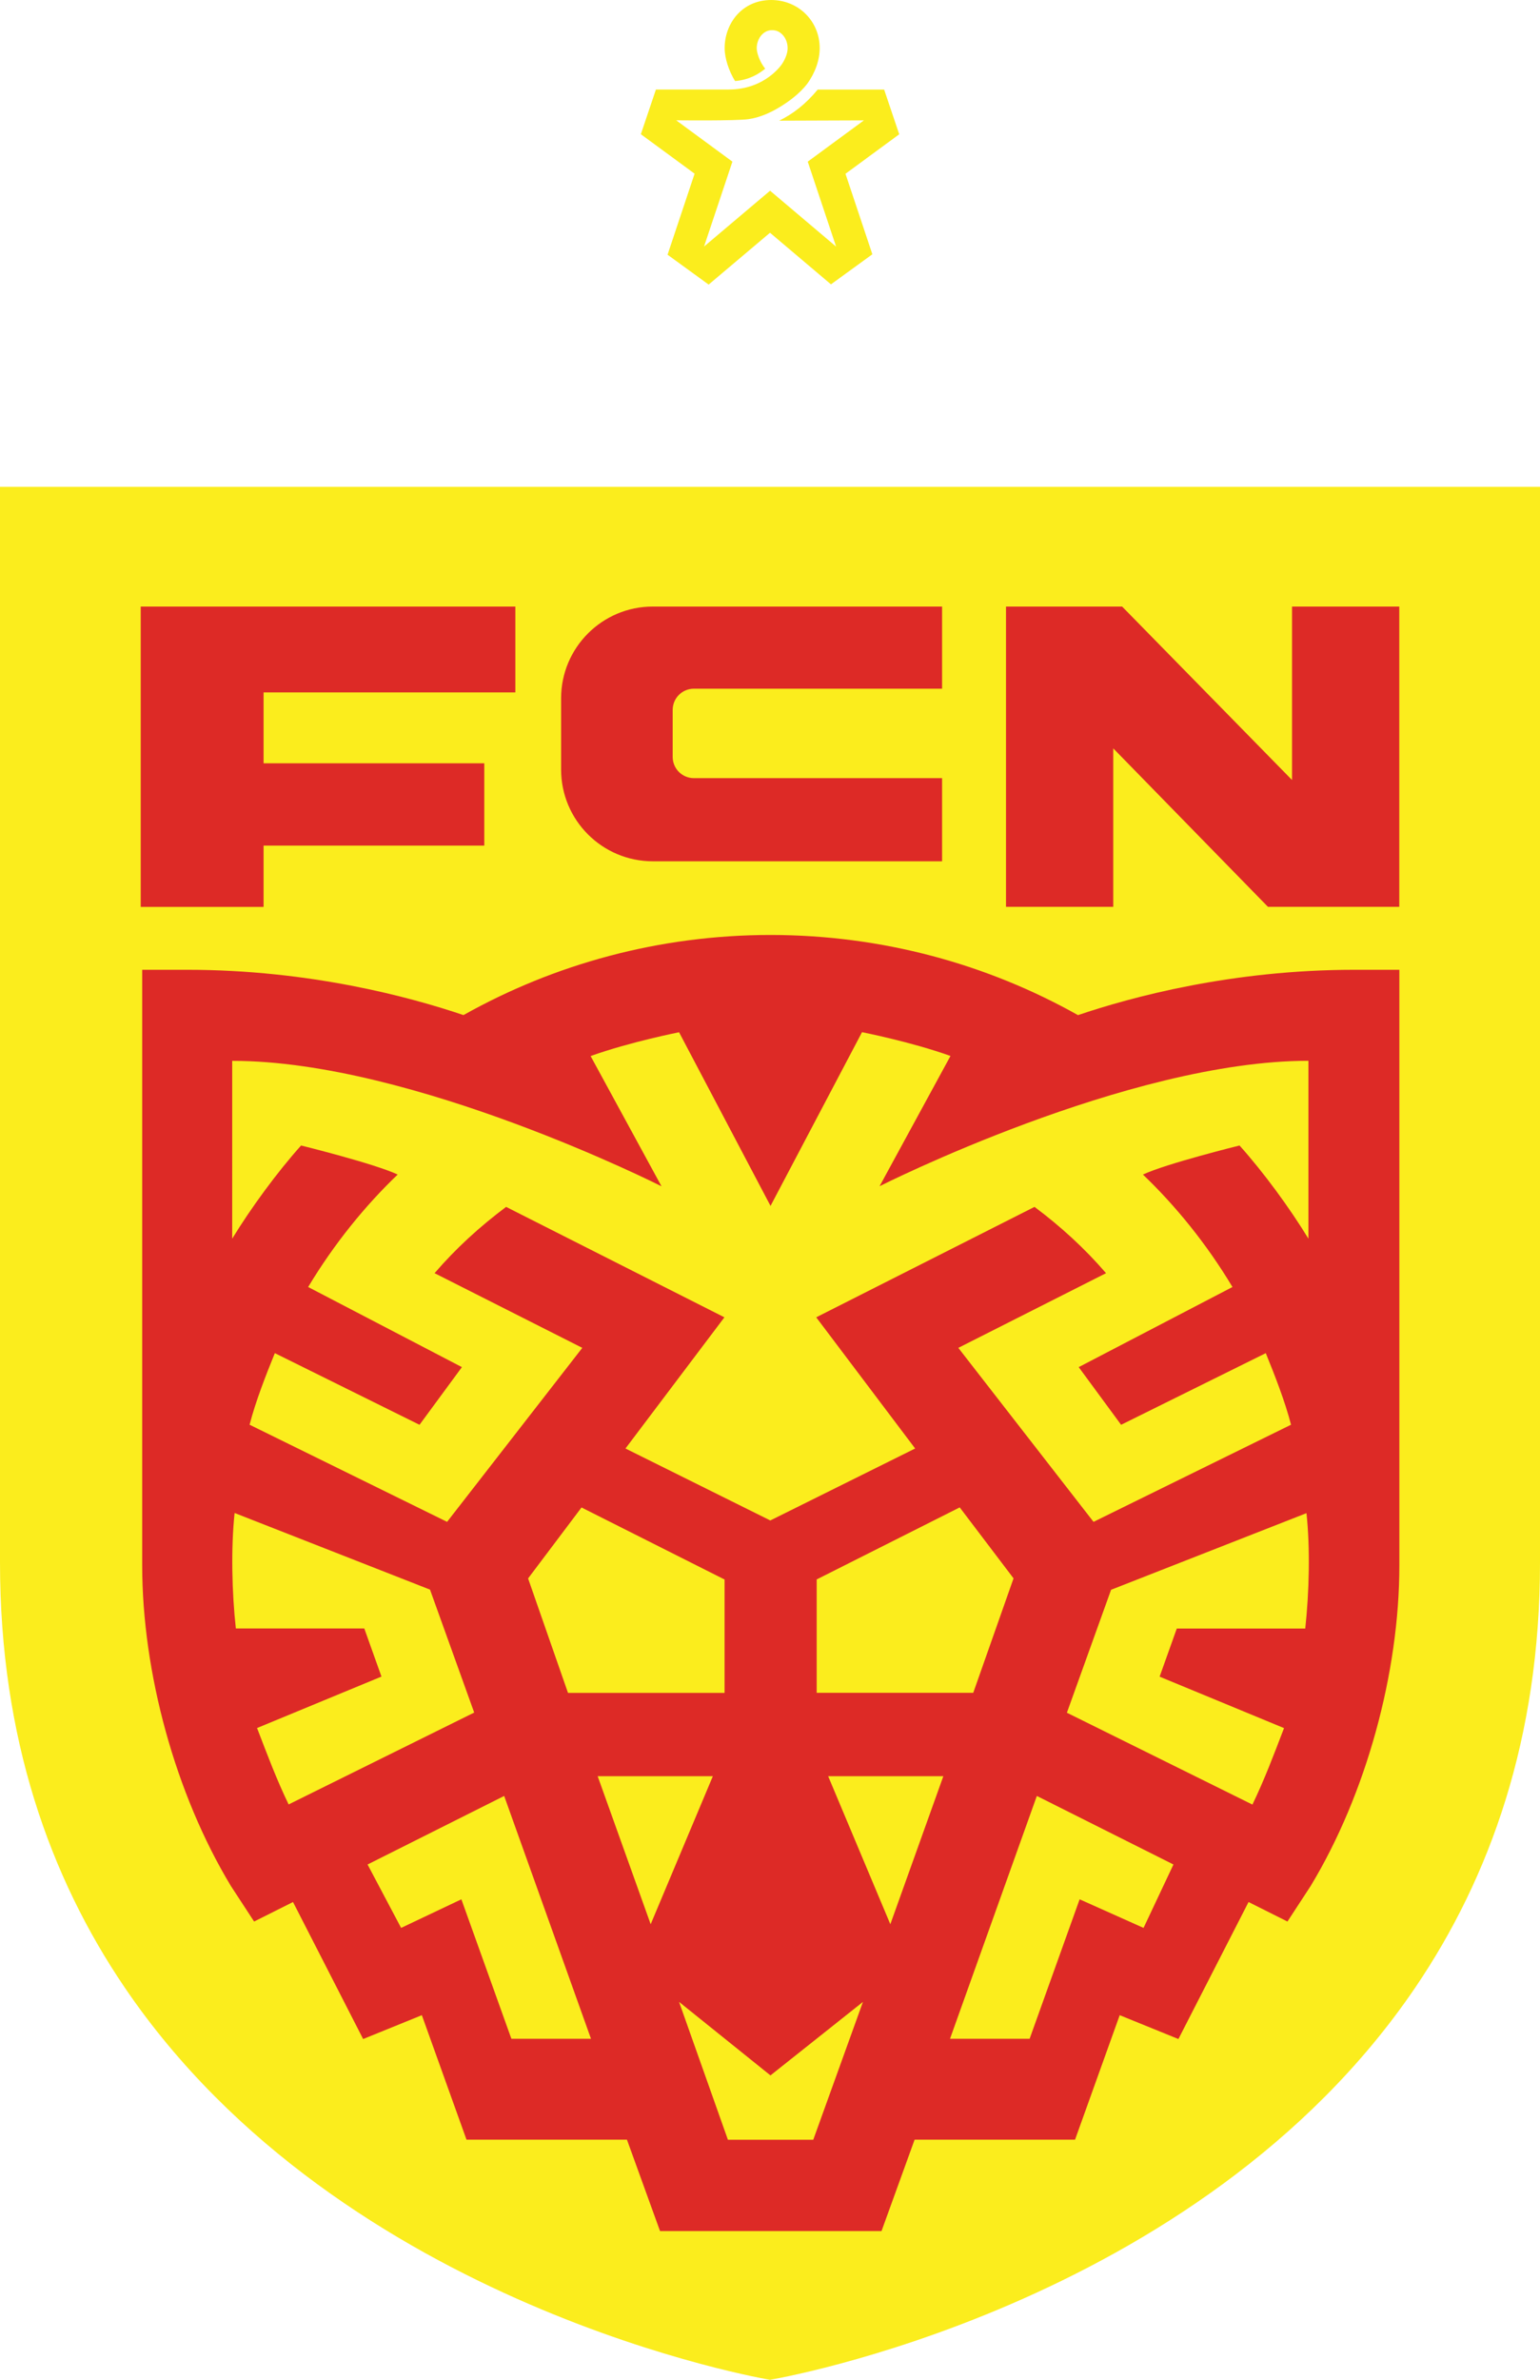
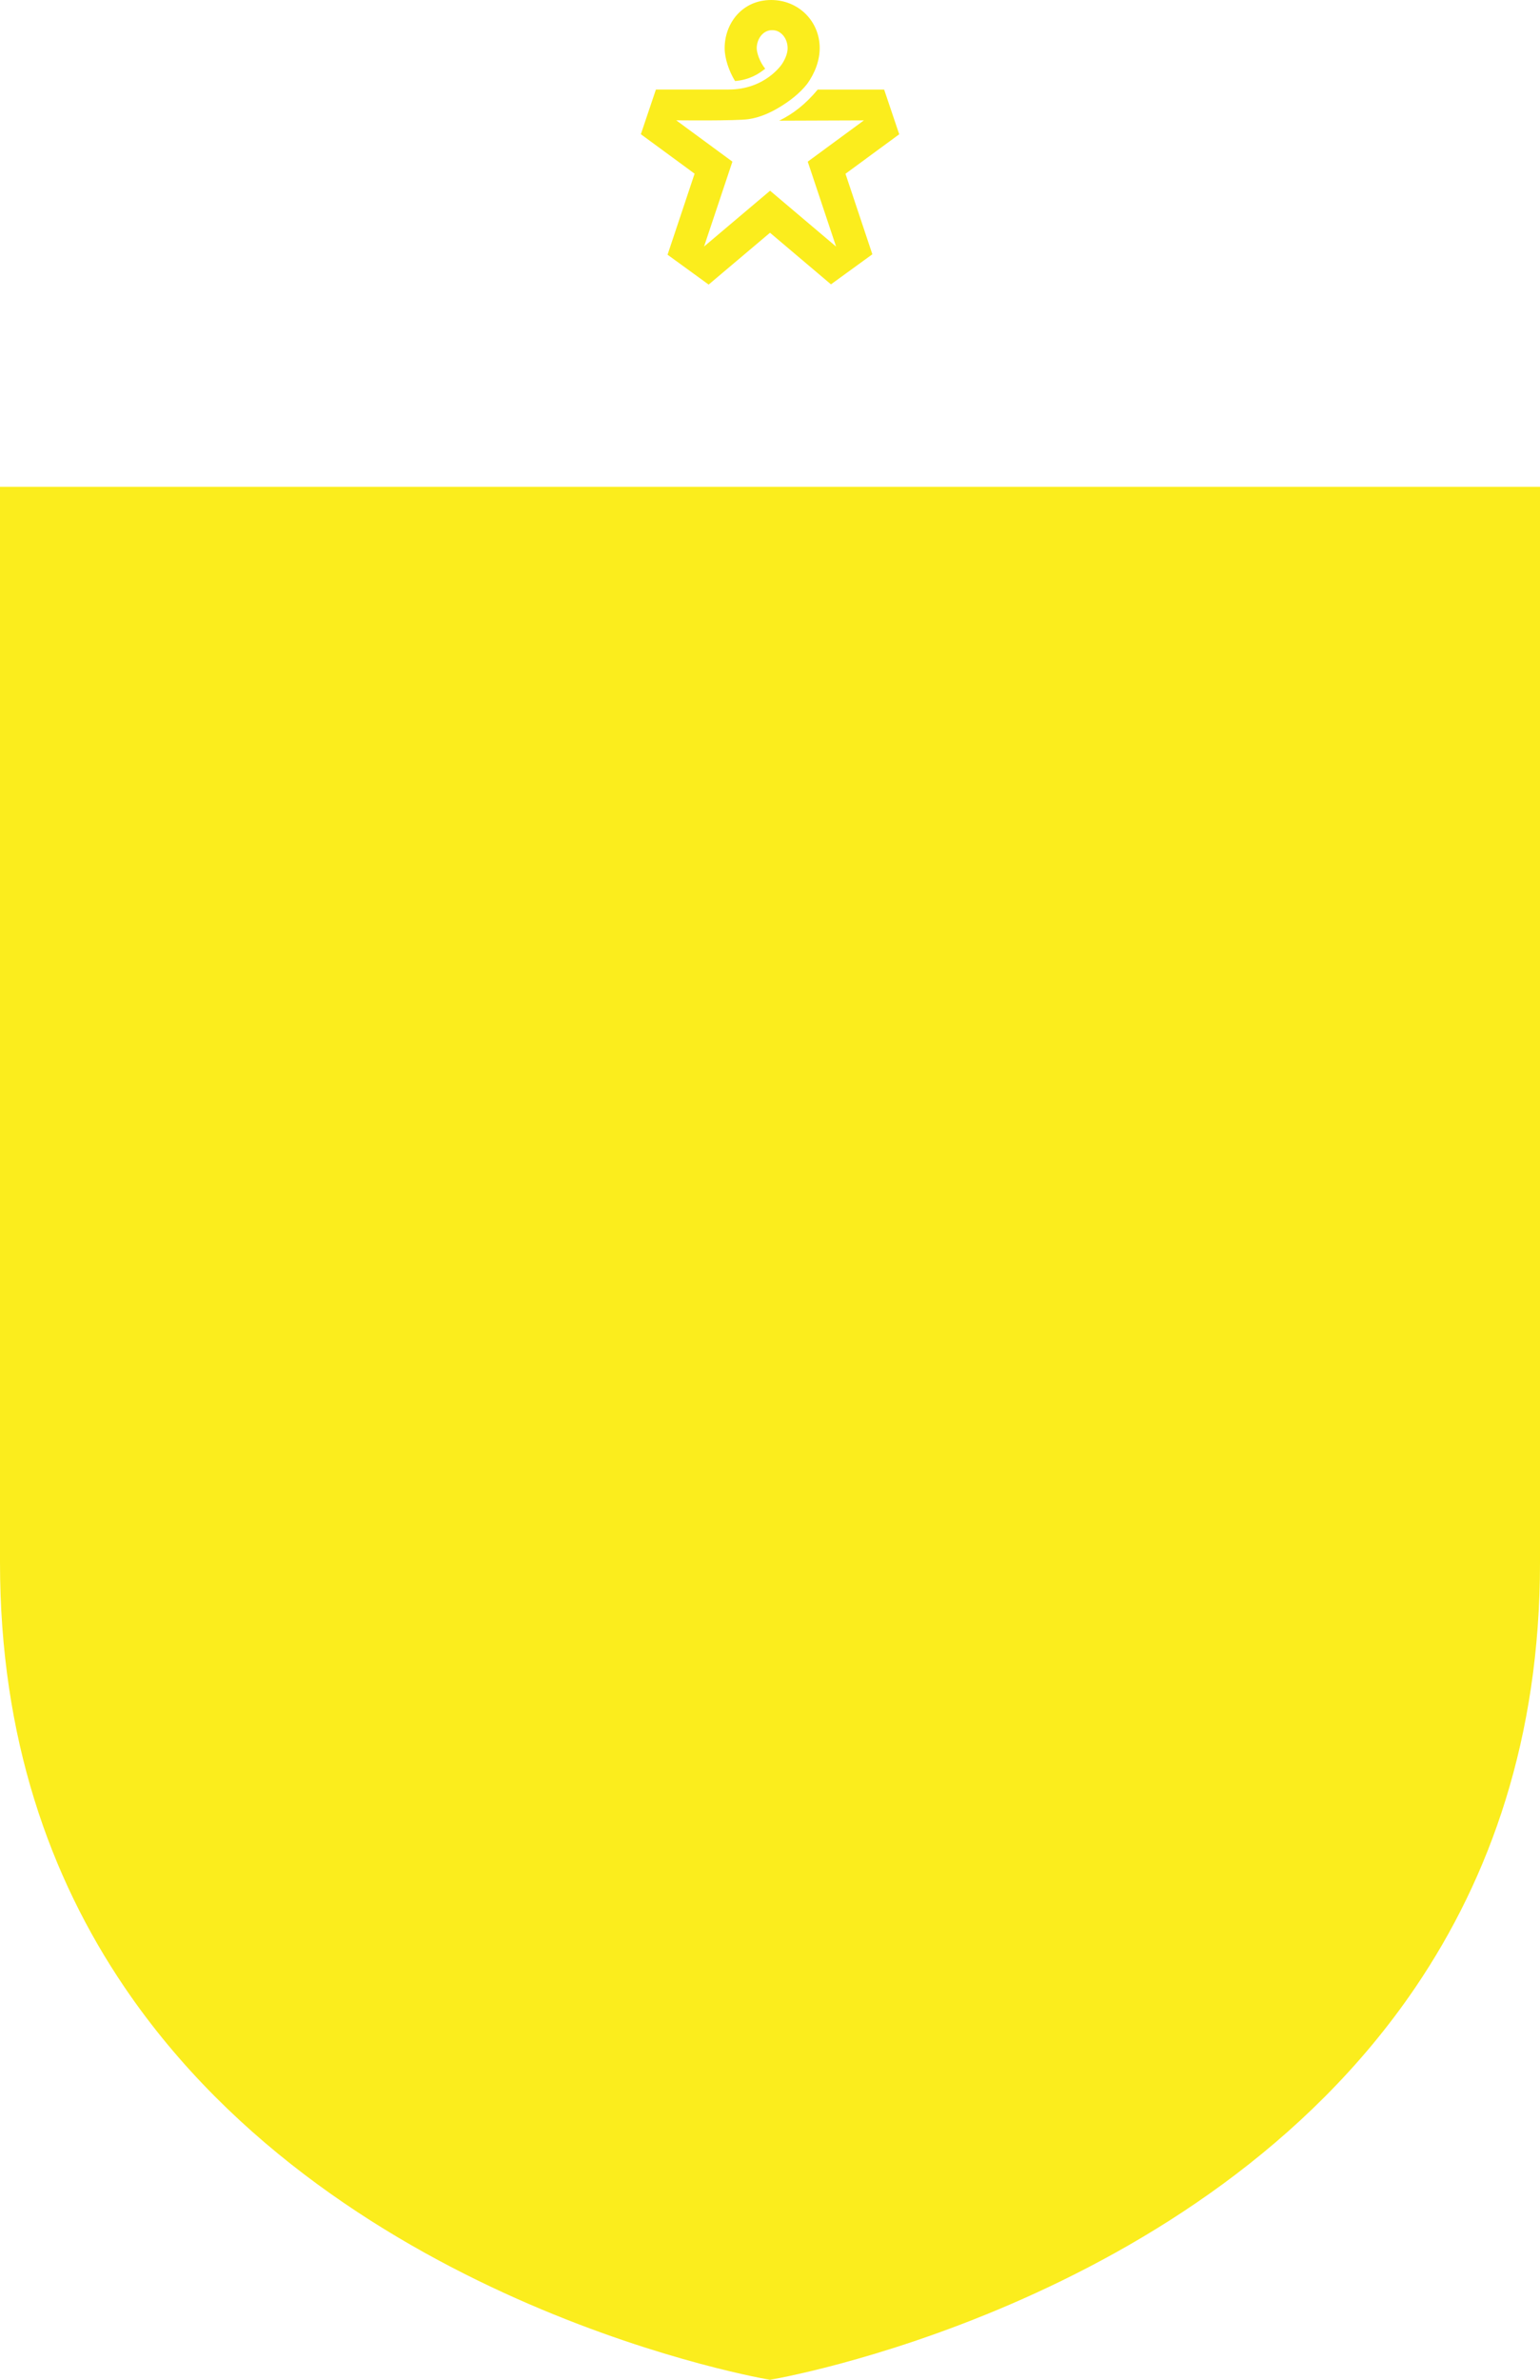
<svg xmlns="http://www.w3.org/2000/svg" viewBox="0 0 198.3 306.23">
  <defs>
    <style>.__1ngqGhQ__c{fill:#fbed1d}.__1ngqGhQ__d{fill:#dd2a26}</style>
  </defs>
  <g id="b">
    <path d="m85.95 32.77 5.3 3.85 7.9-6.67 7.85 6.64 5.33-3.87-3.46-10.36 6.92-5.08-1.94-5.75h-8.56c-1.59 1.92-3.21 3.14-4.96 4 .55 0 10.91-.04 10.91-.04l-7.23 5.31 3.65 10.93-8.5-7.19-8.5 7.18 3.65-10.92-7.24-5.32s7.76.09 9.34-.15c1.4-.21 2.73-.79 3.94-1.52 1.3-.78 2.61-1.78 3.56-2.98 1.06-1.45 1.64-3.1 1.64-4.64 0-3.47-2.74-6.19-6.25-6.19-3.73 0-5.99 3-5.99 6.2 0 1.29.55 2.95 1.34 4.23 1.87-.16 3.05-.92 3.88-1.59-.7-.87-1.09-2.03-1.09-2.64 0-.63.23-1.25.62-1.69.38-.42.84-.63 1.37-.63s.99.21 1.37.63c.4.44.62 1.06.62 1.69 0 .6-.26 1.33-.72 2.03 0 0-2.12 3.29-6.87 3.29h-9.37l-1.94 5.75 6.92 5.08-3.48 10.42ZM0 62.64v138.43c0 22.59 6.44 40.5 16.03 54.64 28.06 41.36 83.12 50.52 83.12 50.52s55.06-9.16 83.12-50.52c9.59-14.14 16.03-32.05 16.03-54.64V62.64z" class="__1ngqGhQ__c" />
-     <path d="M138.8 130.62c-11.69-6.56-25.22-10.3-39.55-10.31h-.02c-14.33 0-27.86 3.75-39.55 10.31-6.86-2.32-19.79-5.83-35.59-5.83h-5.78v76.65c0 13.77 4.27 29.42 11.43 41.26l2.98 4.56 5.01-2.51 9.03 17.63 7.56-3.07 5.75 16.02h20.66l4.26 11.76h28.52l4.26-11.76h20.66l5.75-16.02 7.56 3.07 9.03-17.63 5.01 2.51 2.98-4.56c7.17-11.85 11.43-27.49 11.43-41.26v-76.65h-5.78c-15.8 0-28.73 3.51-35.59 5.83Zm-108.84 5.89c23.29 0 55.22 16.14 55.22 16.14l-9.13-16.76c5.05-1.81 11.39-3.06 11.39-3.06l11.77 22.33v.02l.02.02v-.05L111 132.82s6.35 1.25 11.39 3.06l-9.13 16.76s31.94-16.14 55.22-16.14v22.89c-2.42-3.96-5.75-8.51-8.87-11.99 0 0-9.44 2.33-12.44 3.74 4.13 3.94 8.16 8.85 11.53 14.47l-19.8 10.31 5.46 7.42 18.63-9.22c1.15 2.83 2.48 6.21 3.25 9.21l-25.43 12.5-17.41-22.39 19.02-9.61c-2.73-3.17-5.83-6.01-9.21-8.53l-28.11 14.21 12.74 16.88-18.65 9.26-18.65-9.26 12.74-16.88-28.11-14.21c-3.37 2.52-6.48 5.35-9.21 8.53l19.02 9.61-17.41 22.39-25.43-12.5c.77-3 2.1-6.38 3.25-9.21l18.63 9.22 5.46-7.42-19.8-10.31c3.38-5.62 7.4-10.53 11.53-14.47-3-1.41-12.44-3.74-12.44-3.74-3.12 3.48-6.44 8.03-8.87 11.99V136.5Zm100.55 66.59-5.19 14.73h-20.16v-14.59l18.42-9.27zm-37.21.15v14.59H73.14L68 203.11l6.88-9.13zM37.17 232.2c-1.53-3.16-2.7-6.27-4.07-9.84l16.02-6.62-2.21-6.19H30.37c-.51-4.65-.64-10.32-.16-14.86l25.16 9.86 5.69 15.82-23.89 11.82Zm28.68 30.15-6.44-17.95-7.76 3.68-4.32-8.16 17.59-8.82 11.18 31.25zm17.94-14.73-6.83-19.06h14.83l-8.01 19.06Zm20.93 27.72H93.73l-6.29-17.74 11.77 9.46 11.91-9.46zm9.93-27.72-8.01-19.06h14.83l-6.83 19.06Zm32.6.46-8.23-3.68-6.44 17.95h-10.25l11.18-31.25 17.59 8.82zm20.82-38.52h-16.54l-2.21 6.19 16.02 6.62c-1.37 3.57-2.54 6.67-4.07 9.84l-23.89-11.82 5.69-15.82 25.16-9.86c.49 4.54.35 10.21-.16 14.86ZM33.94 108.81h28.42V98.22H33.94V89.1h32.42V78.05H18.12v38.65h15.82zM143.35 96.3l19.92 20.39h16.91V78.05h-13.81v22.32l-21.88-22.32h-14.95v38.64h13.81zM121.31 110.82v-10.69H89.35c-1.51 0-2.73-1.22-2.73-2.73v-6.05c0-1.51 1.22-2.73 2.73-2.73h31.96V78.05H84.06c-6.52 0-11.81 5.29-11.81 11.81v9.16c0 6.52 5.29 11.81 11.81 11.81h37.25Z" class="__1ngqGhQ__d" />
  </g>
</svg>